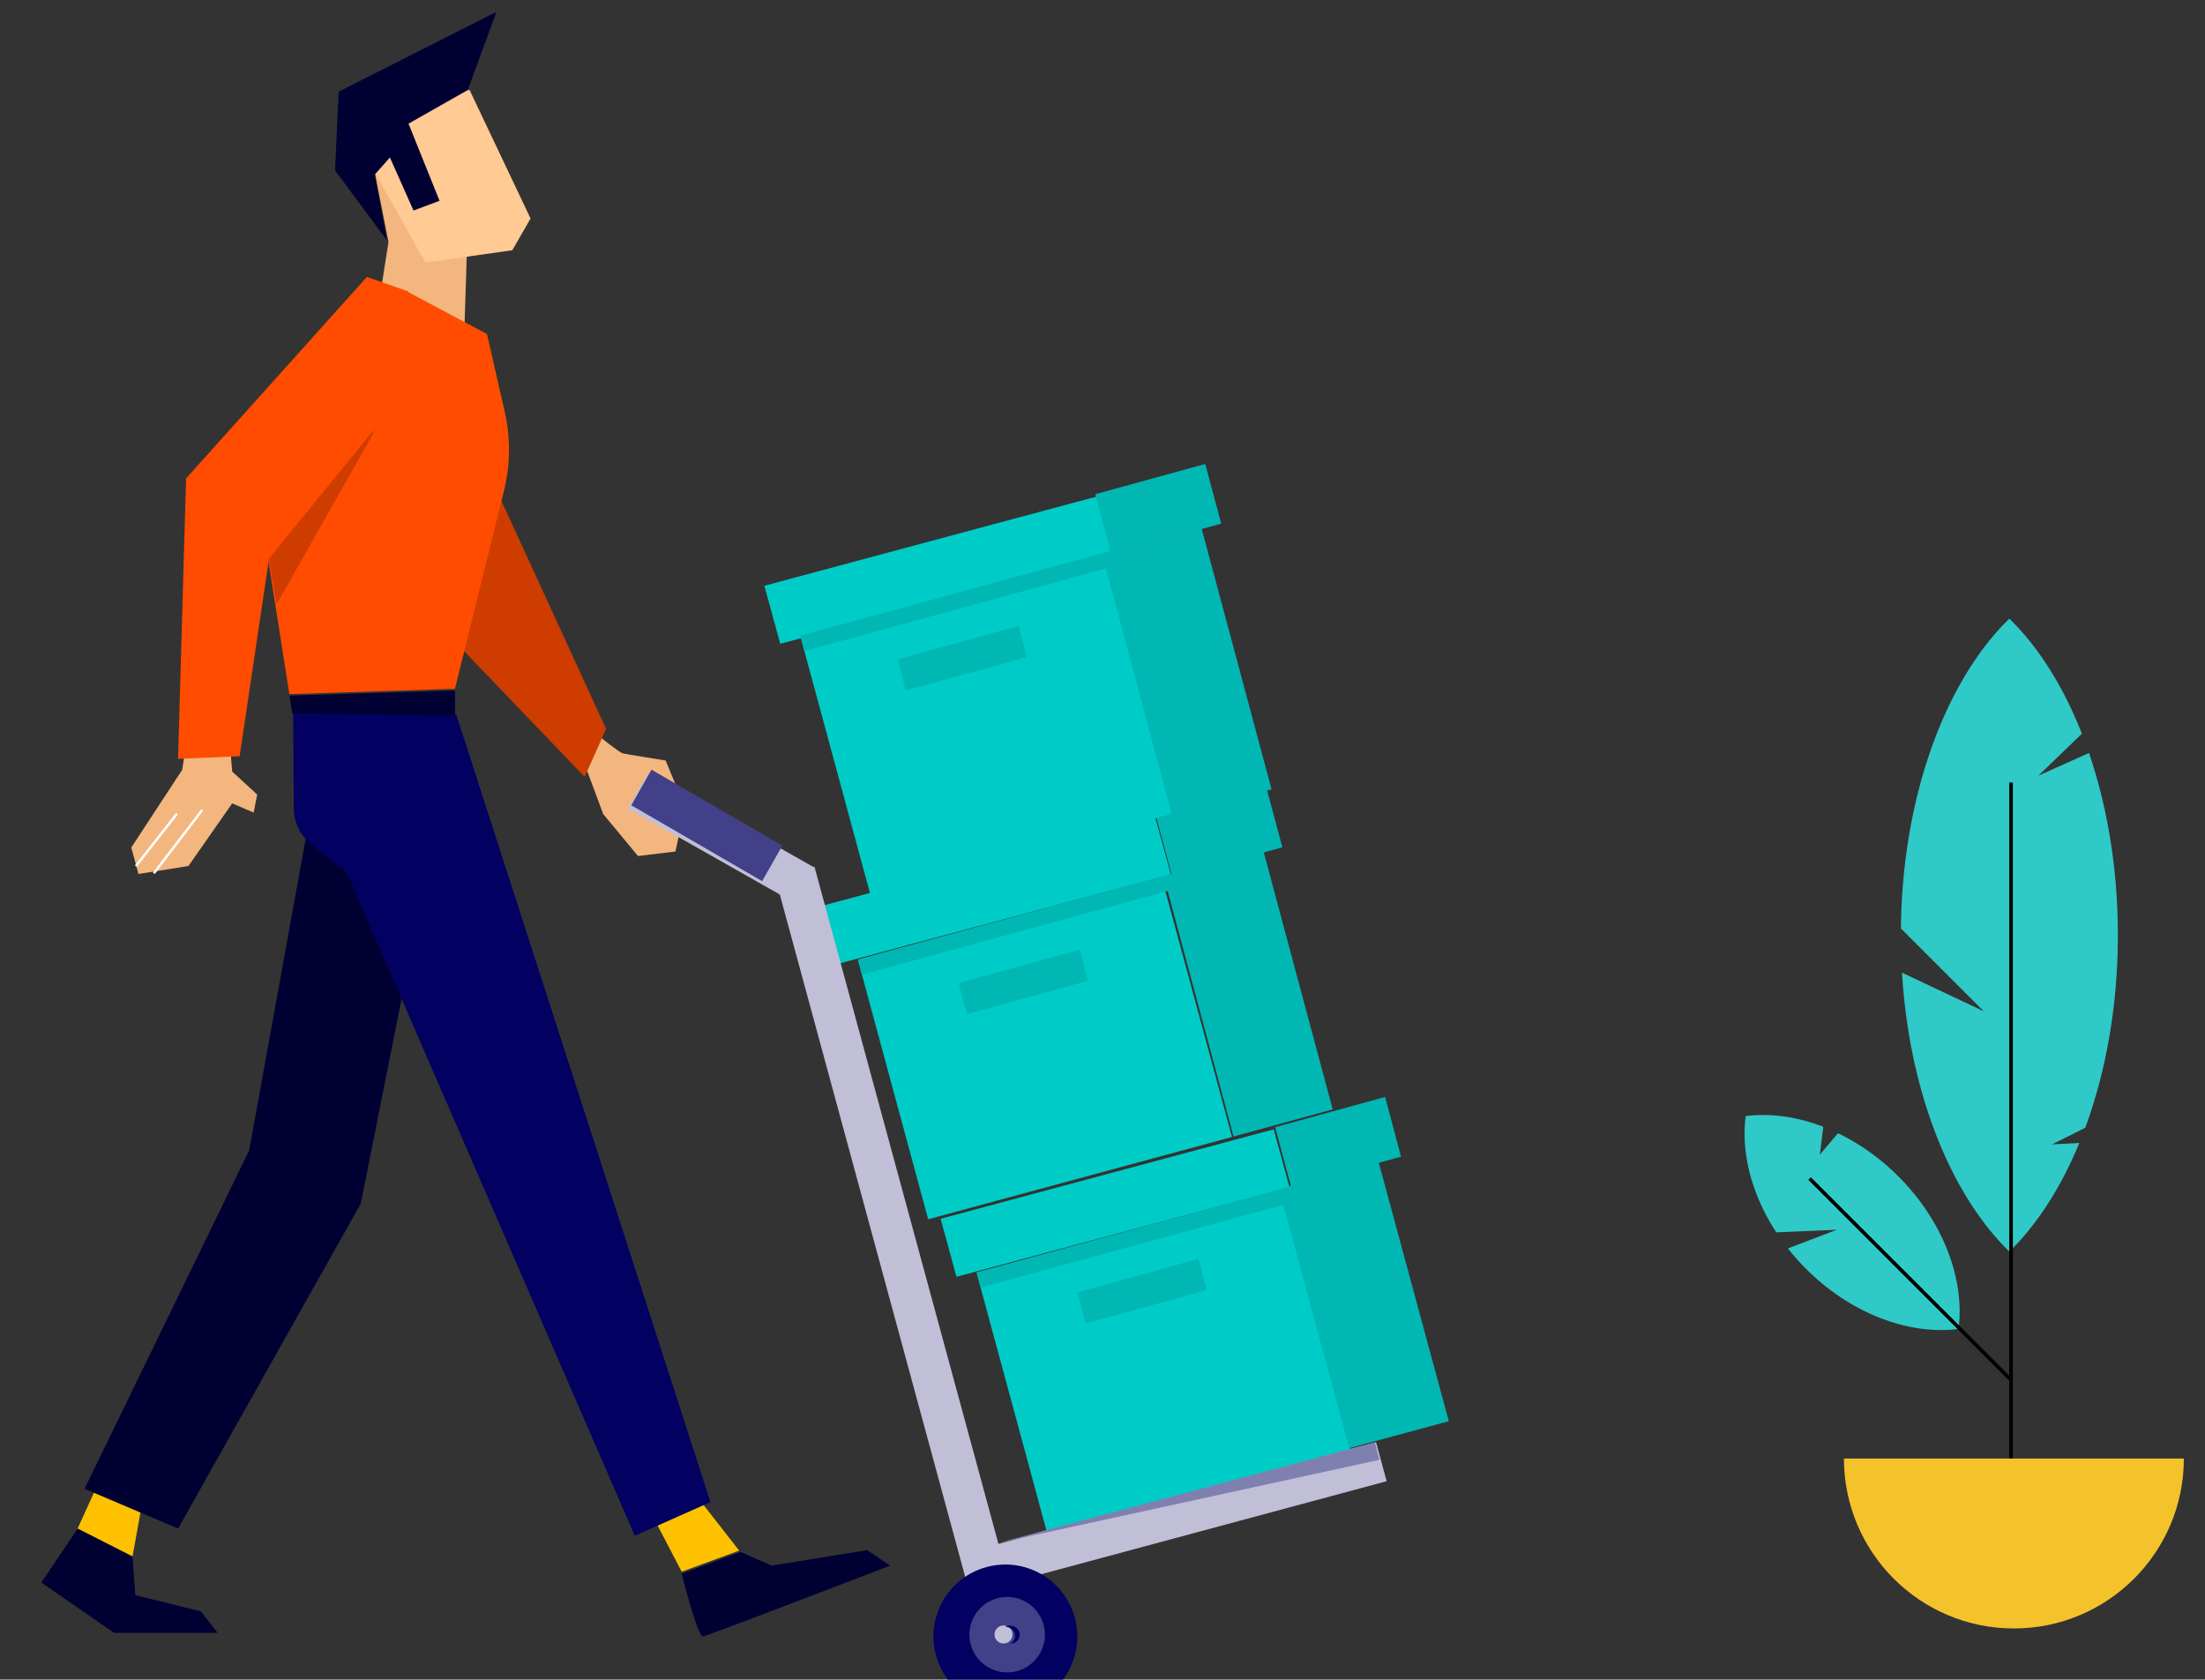
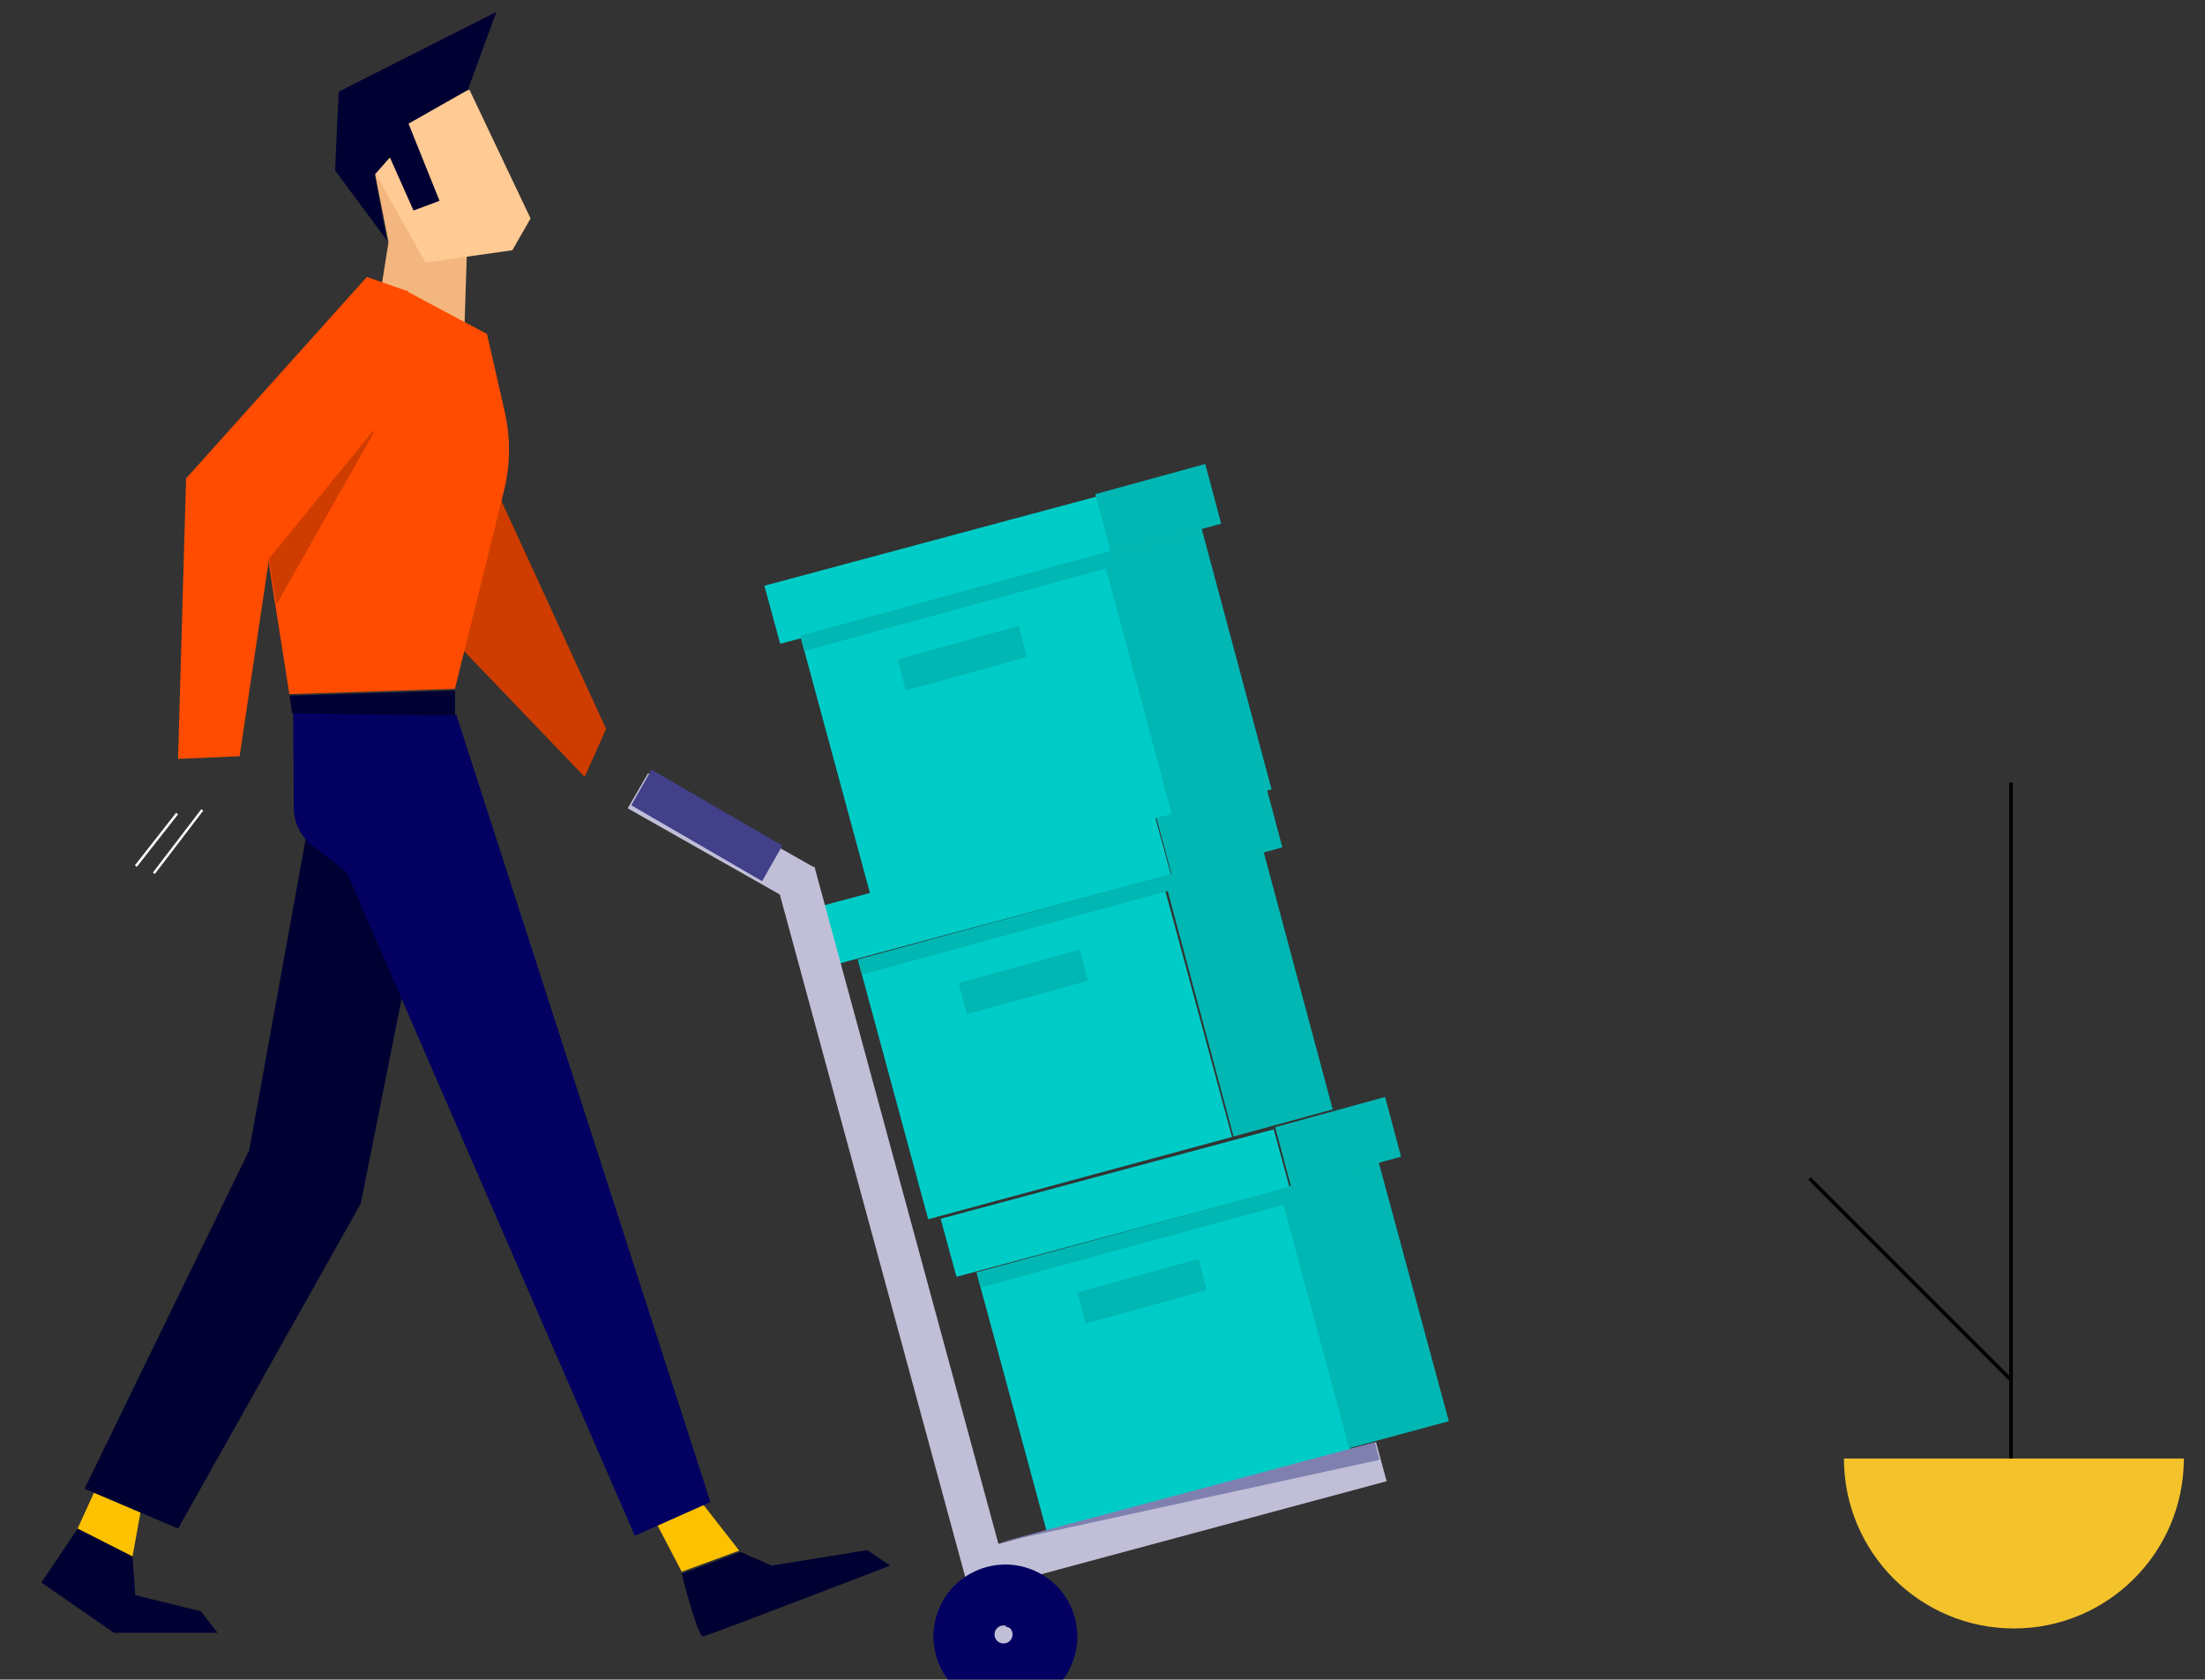
<svg xmlns="http://www.w3.org/2000/svg" width="613" height="467">
  <rect width="100%" height="100%" fill="#333333" stroke="none" />
  <g fill="none" fill-rule="evenodd">
    <path d="M108.006 67.303l-3.755 23.799s24.285 9.42 24.536 7.685c.25-1.735 1.713-52.351 1.713-52.351L108.256 44l-4.756.496 4.506 22.807z" fill="#F3B67E" />
    <path d="M130.535 25L147.5 60.747l-5.071 8.83L118.266 73 103.5 46.606s6.116-19.416 7.31-19.416c1.192 0 19.725-2.19 19.725-2.19" fill="#FFCA93" />
-     <path fill="#F3B67E" d="M63.805 205.454l.745 9.08 6.95 6.38-.987 5.011-5.963-2.557-12.163 17.424-13.9 2.208-1.987-7.362 14.149-21.595L52.387 203zM166.951 205s5.204 4.218 6.195 4.466c.991.248 11.894 1.985 11.894 1.985l4.212 10.173-1.982 1.737-4.956-1.985 7.186 7.444-1.734 7.94-10.408 1.24-9.663-11.662-6.195-16.624 5.451-4.714z" />
    <path fill="#CE3C00" d="M137.903 136l30.597 66.667L162.53 216l-44.03-45.926z" />
    <path d="M80.44 193l-5.94-37.827L113.114 81l22.276 11.867 4.929 21.664a47.375 47.375 0 01-.207 21.896l-13.632 55.09L80.44 193z" fill="#FF4C00" />
    <path fill="#FDC100" d="M182.5 423.556L189.52 437l15.98-5.867L192.911 415zM28.41 410l-6.91 15.165L36.798 433l3.702-20.473z" />
    <path fill="#000132" d="M23.5 413.933l45.785-94.114L87.007 222l32.493 16.302-19.2 96.337L49.511 425z" />
    <path fill="#00CCC7" d="M375.5 403.128L291.04 426l-19.54-72.128L355.96 331z" />
-     <path d="M355.574 323.112h47.204v79.54h-47.204z" />
+     <path d="M355.574 323.112v79.54h-47.204z" />
    <path fill="#00B7B3" d="M402.779 395.151l-27.692 7.5-19.513-72.037 27.692-7.502z" />
    <path fill="#00CCC7" d="M358.5 330.134L265.907 355l-4.407-16.134L354.093 314z" />
    <path fill="#00B7B3" d="M389.5 321.6l-30.569 8.4-4.431-16.6 30.568-8.4zM272.637 358l86.863-23.76-1.137-4.24-86.863 23.76zm29.164 10l33.699-9.322-2.302-8.678-33.698 9.322z" />
    <path fill="#00CCC7" d="M342.5 316.128L258.04 339l-19.54-72.128L322.96 244z" />
    <path fill="#00B7B3" d="M370.5 308.456L342.928 316 323.5 243.545 351.072 236z" />
    <path fill="#00CCC7" d="M325.5 243.134L232.907 268l-4.407-16.135L321.092 227z" />
    <path fill="#00B7B3" d="M356.5 235.6l-30.569 8.4-4.431-16.6 30.569-8.4zM239.637 271l86.863-23.76-1.137-4.24-86.863 23.76zm29.165 11l33.698-9.322-2.301-8.678-33.699 9.322z" />
    <path fill="#00CCC7" d="M326.5 226.128L242.04 249l-19.54-72.128L306.96 154z" />
    <path fill="#00B7B3" d="M353.5 219.456L325.928 227 306.5 154.544 334.072 147z" />
    <path fill="#00CCC7" d="M309.5 154.134L216.907 179l-4.407-16.134L305.093 138z" />
    <path fill="#00B7B3" d="M339.5 145.6l-30.569 8.4-4.431-16.6 30.568-8.4z" />
    <path fill="#00B7B3" d="M223.637 181l86.863-23.76-1.137-4.24-86.863 23.76zm28.165 11l33.698-9.322-2.302-8.678-33.698 9.32z" />
    <path fill="#C0BFD7" d="M385.5 411.834L273.453 442l-2.953-10.834L382.547 401zM220.84 251l-46.34-26.258 5.66-9.742 46.34 26.258z" />
    <path fill="#414089" d="M211.88 245l-36.38-21.1 5.62-9.9 36.38 21.099z" />
    <path fill="#C0BFD7" d="M269.571 443L215.5 243.952 226.429 241 280.5 440.048z" />
    <path d="M298.8 449.772c-2.888-10.659-13.868-16.958-24.527-14.072-10.659 2.887-16.96 13.869-14.073 24.527 2.888 10.66 13.868 16.96 24.527 14.073 10.66-2.887 16.96-13.869 14.073-24.528" fill="#020061" />
-     <path d="M290.132 451.755c-1.516-5.596-7.28-8.903-12.877-7.387-5.596 1.515-8.903 7.28-7.387 12.877 1.516 5.595 7.28 8.903 12.877 7.387 5.595-1.516 8.903-7.28 7.387-12.877" fill="#414089" />
    <path d="M281.412 453.846a2.499 2.499 0 10-4.823 1.307 2.499 2.499 0 004.823-1.307" fill="#C0BFD7" />
    <path d="M280.129 452.088a2.722 2.722 0 00-.629.254c1.185-.008 2.273.72 2.598 1.84.325 1.122-.225 2.264-1.251 2.818.224-.002.451-.02.679-.078 1.425-.362 2.267-1.737 1.88-3.072-.385-1.335-1.853-2.124-3.277-1.762" fill="#020061" />
    <path fill="#8080B0" d="M277.5 429l106-23.115-1.302-4.885z" />
    <path d="M126.86 198.742l70.64 218.904L176.474 427 96.372 242.523l-9.62-7.532a13.212 13.212 0 01-5.072-10.316L81.5 198l45.36.742z" fill="#020061" />
    <path fill="#000132" d="M126.5 192l-46 1.4.742 4.9 45.258.7zm63 245.567s4.461 17.682 5.95 17.43c1.486-.253 52.05-19.703 52.05-19.703L241.056 431l-26.523 4.294-8.674-3.79-16.359 6.063zM21.596 425L11.5 440l20.191 14H60.5l-4.678-6-18.222-4.5-.738-10.75z" />
    <path d="M93.145 3.289h44.873v63.554H93.145z" />
    <path fill="#000132" d="M107.578 66.843L93.145 47.379l.998-21.885 43.875-22.206-7.985 21.753-16.466 9.343 8.627 21.445-7.235 2.704-6.56-14.752-4.199 4.742z" />
    <path fill="#CE3C00" d="M74.775 155.855L76.897 168l26.876-47.5L107.5 92l-41 49.084z" />
    <path fill="#FF4C00" d="M113.5 81.026l-9.675 38.62-29.023 35.651-8.186 54.96L49.5 211l2.233-77.984L102 77z" />
    <path fill="#FFF" d="M38.051 241l-.551-.403L48.949 226l.551.403zm4.996 2l-.547-.388L55.952 225l.548.388z" />
    <path d="M485 310.014h59.79v59.79H485z" />
-     <path d="M510.669 341.922s-10.097.44-16.856.72c-6.873-10.512-9.831-22.148-8.503-32.318 6.792-.886 14.238.137 21.567 2.962-.477 3.93-.954 7.752-.954 7.752l5.042-5.959c5.903 2.843 11.636 6.843 16.776 11.984 12.642 12.641 18.512 28.845 16.738 42.43-13.585 1.774-29.789-4.095-42.431-16.738a64.265 64.265 0 01-5-5.644l13.621-5.189zm40.819-60.754l-23.027-23.027c.393-36.824 12.412-68.866 30.147-86.14 8.106 7.896 15.015 18.884 20.17 31.997l-12.102 11.67 14.072-6.309c5.101 14.91 8.025 32.196 8.025 50.638 0 19.668-3.324 38.024-9.07 53.58l-9.229 4.613 7.583-.399c-5.07 12.321-11.715 22.67-19.449 30.203-16.343-15.92-27.84-44.376-29.85-77.56l22.73 10.734z" fill="#2FC9C7" />
    <path d="M559.082 217.566v212.64" fill="#FFF" />
    <path d="M559.082 217.566v212.64" stroke="#000" />
-     <path d="M503.075 327.683l56.008 56.008" fill="#FFF" />
    <path d="M503.075 327.683l56.008 56.008" stroke="#000" />
    <path d="M559.874 452.775c-26.096 0-47.25-21.154-47.25-47.25h94.5c0 26.096-21.155 47.25-47.25 47.25" fill="#F4C22B" />
  </g>
</svg>